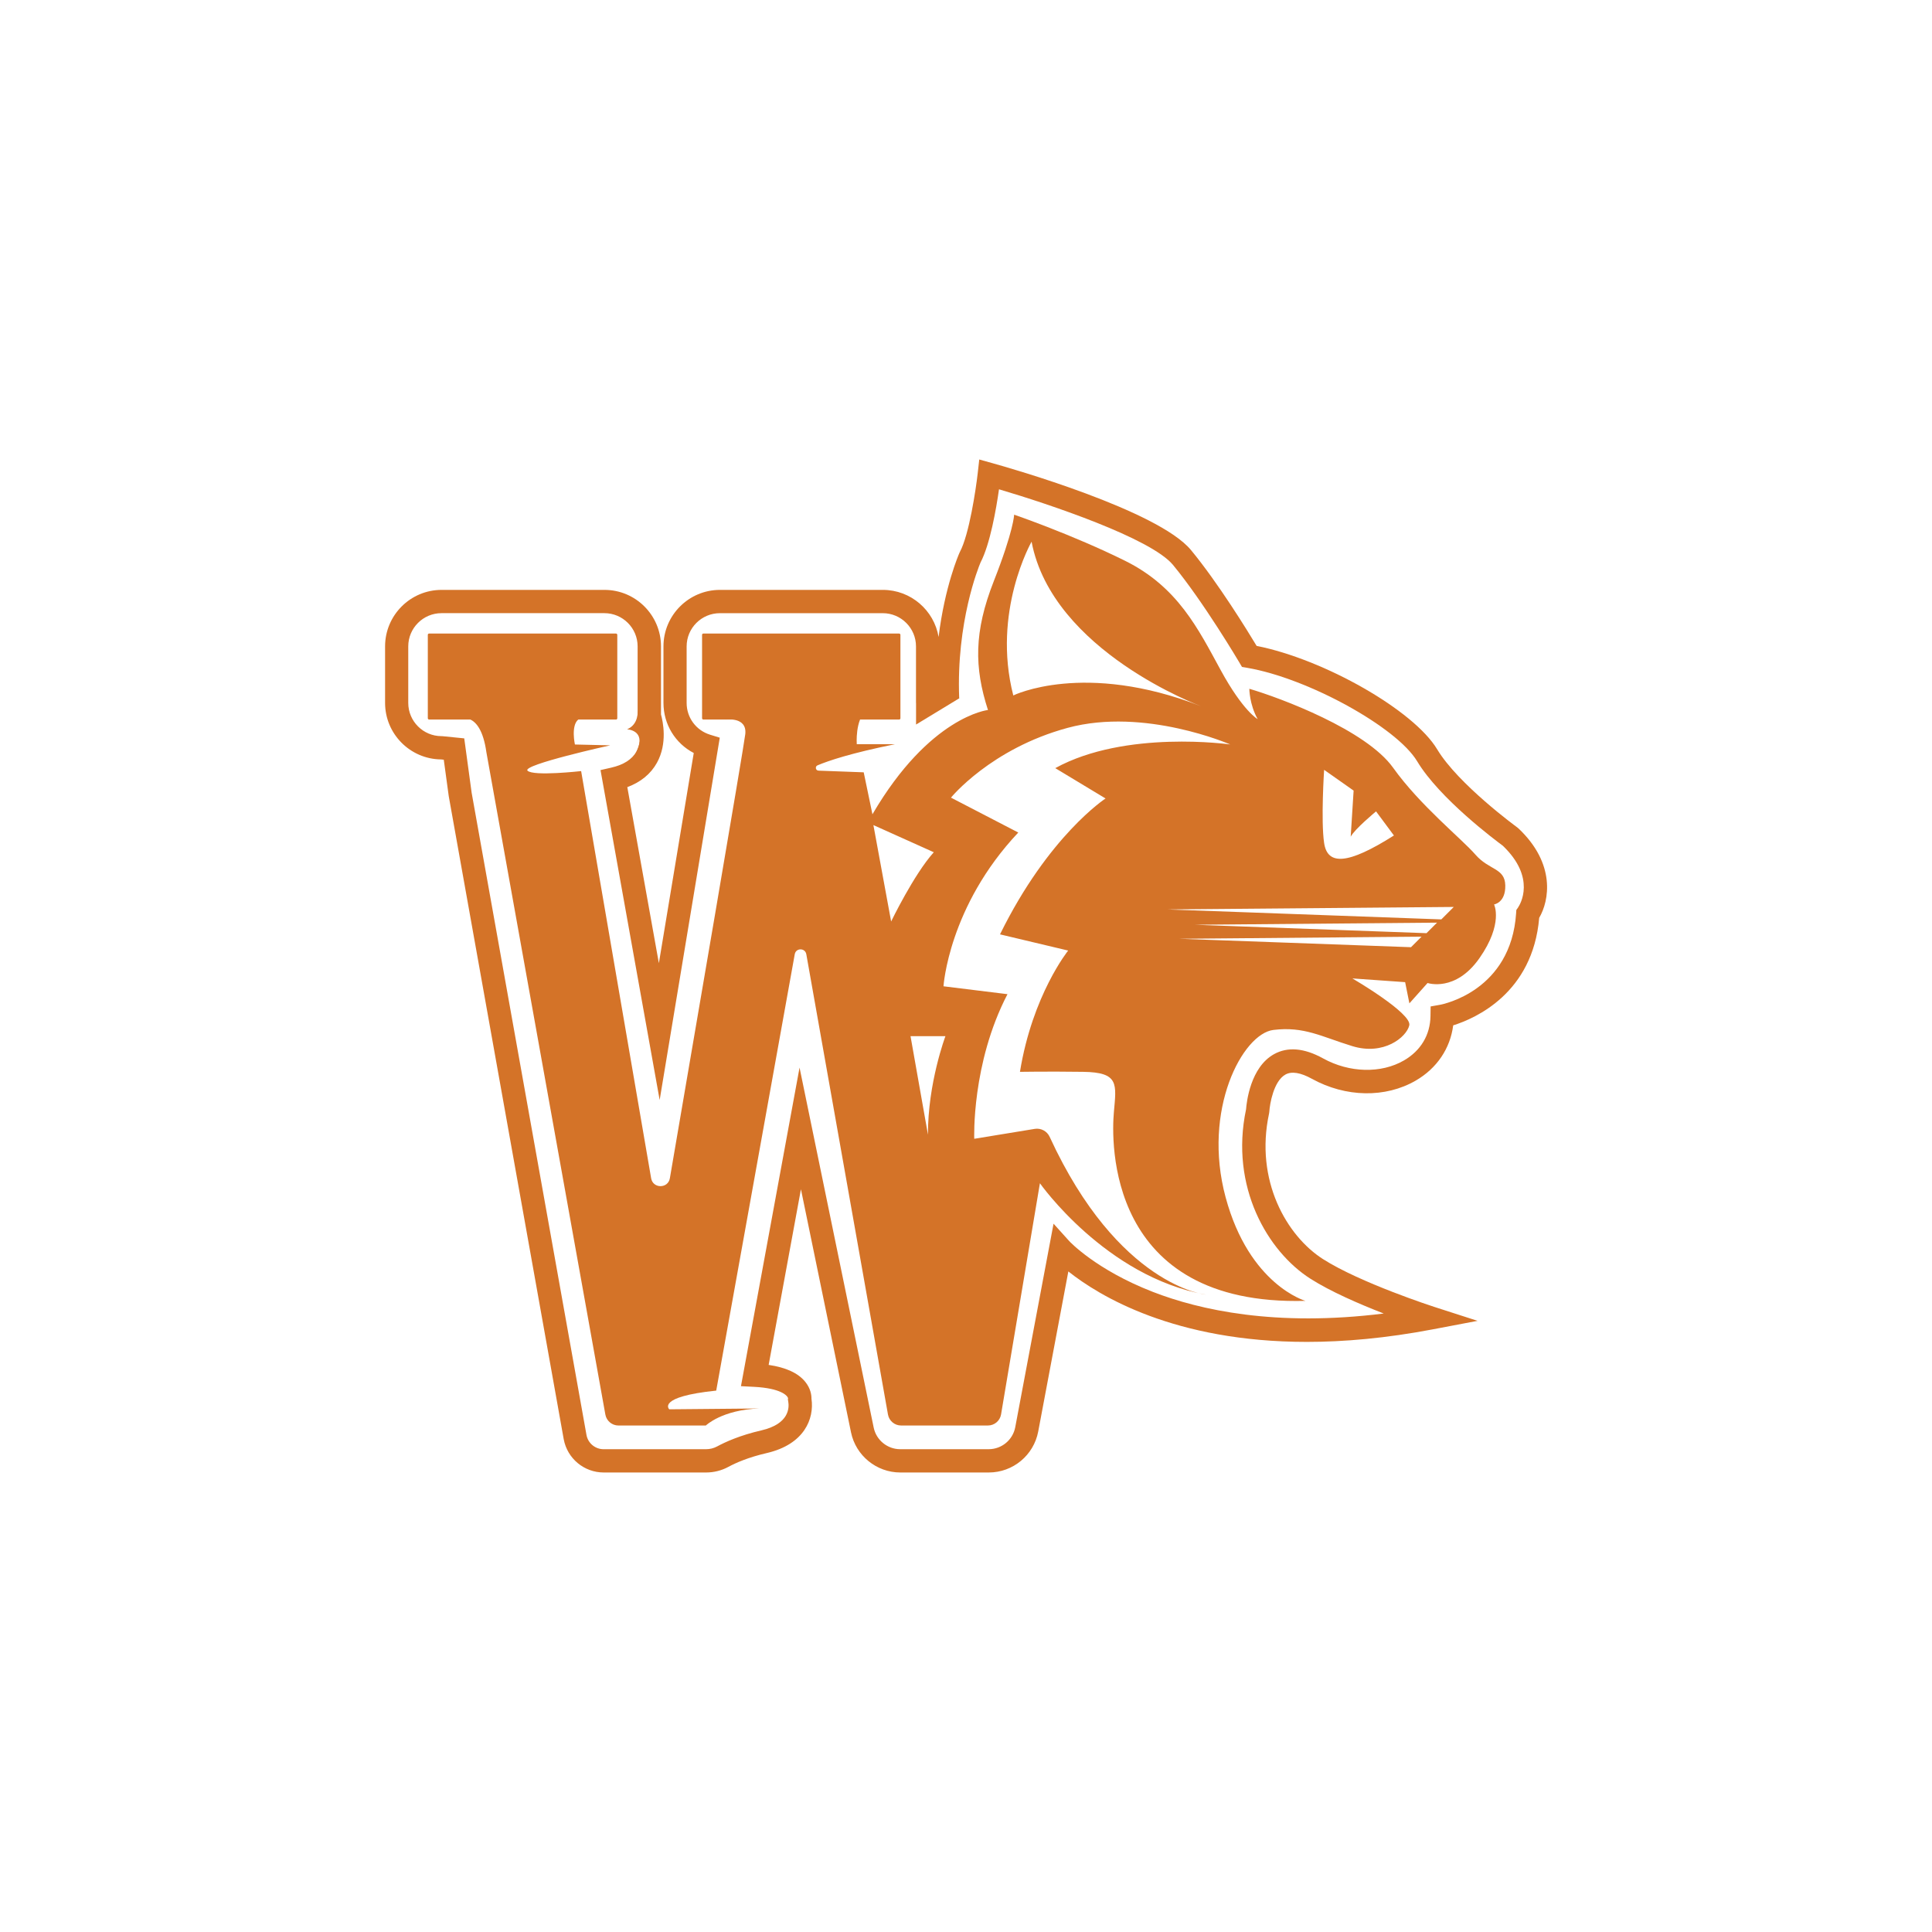
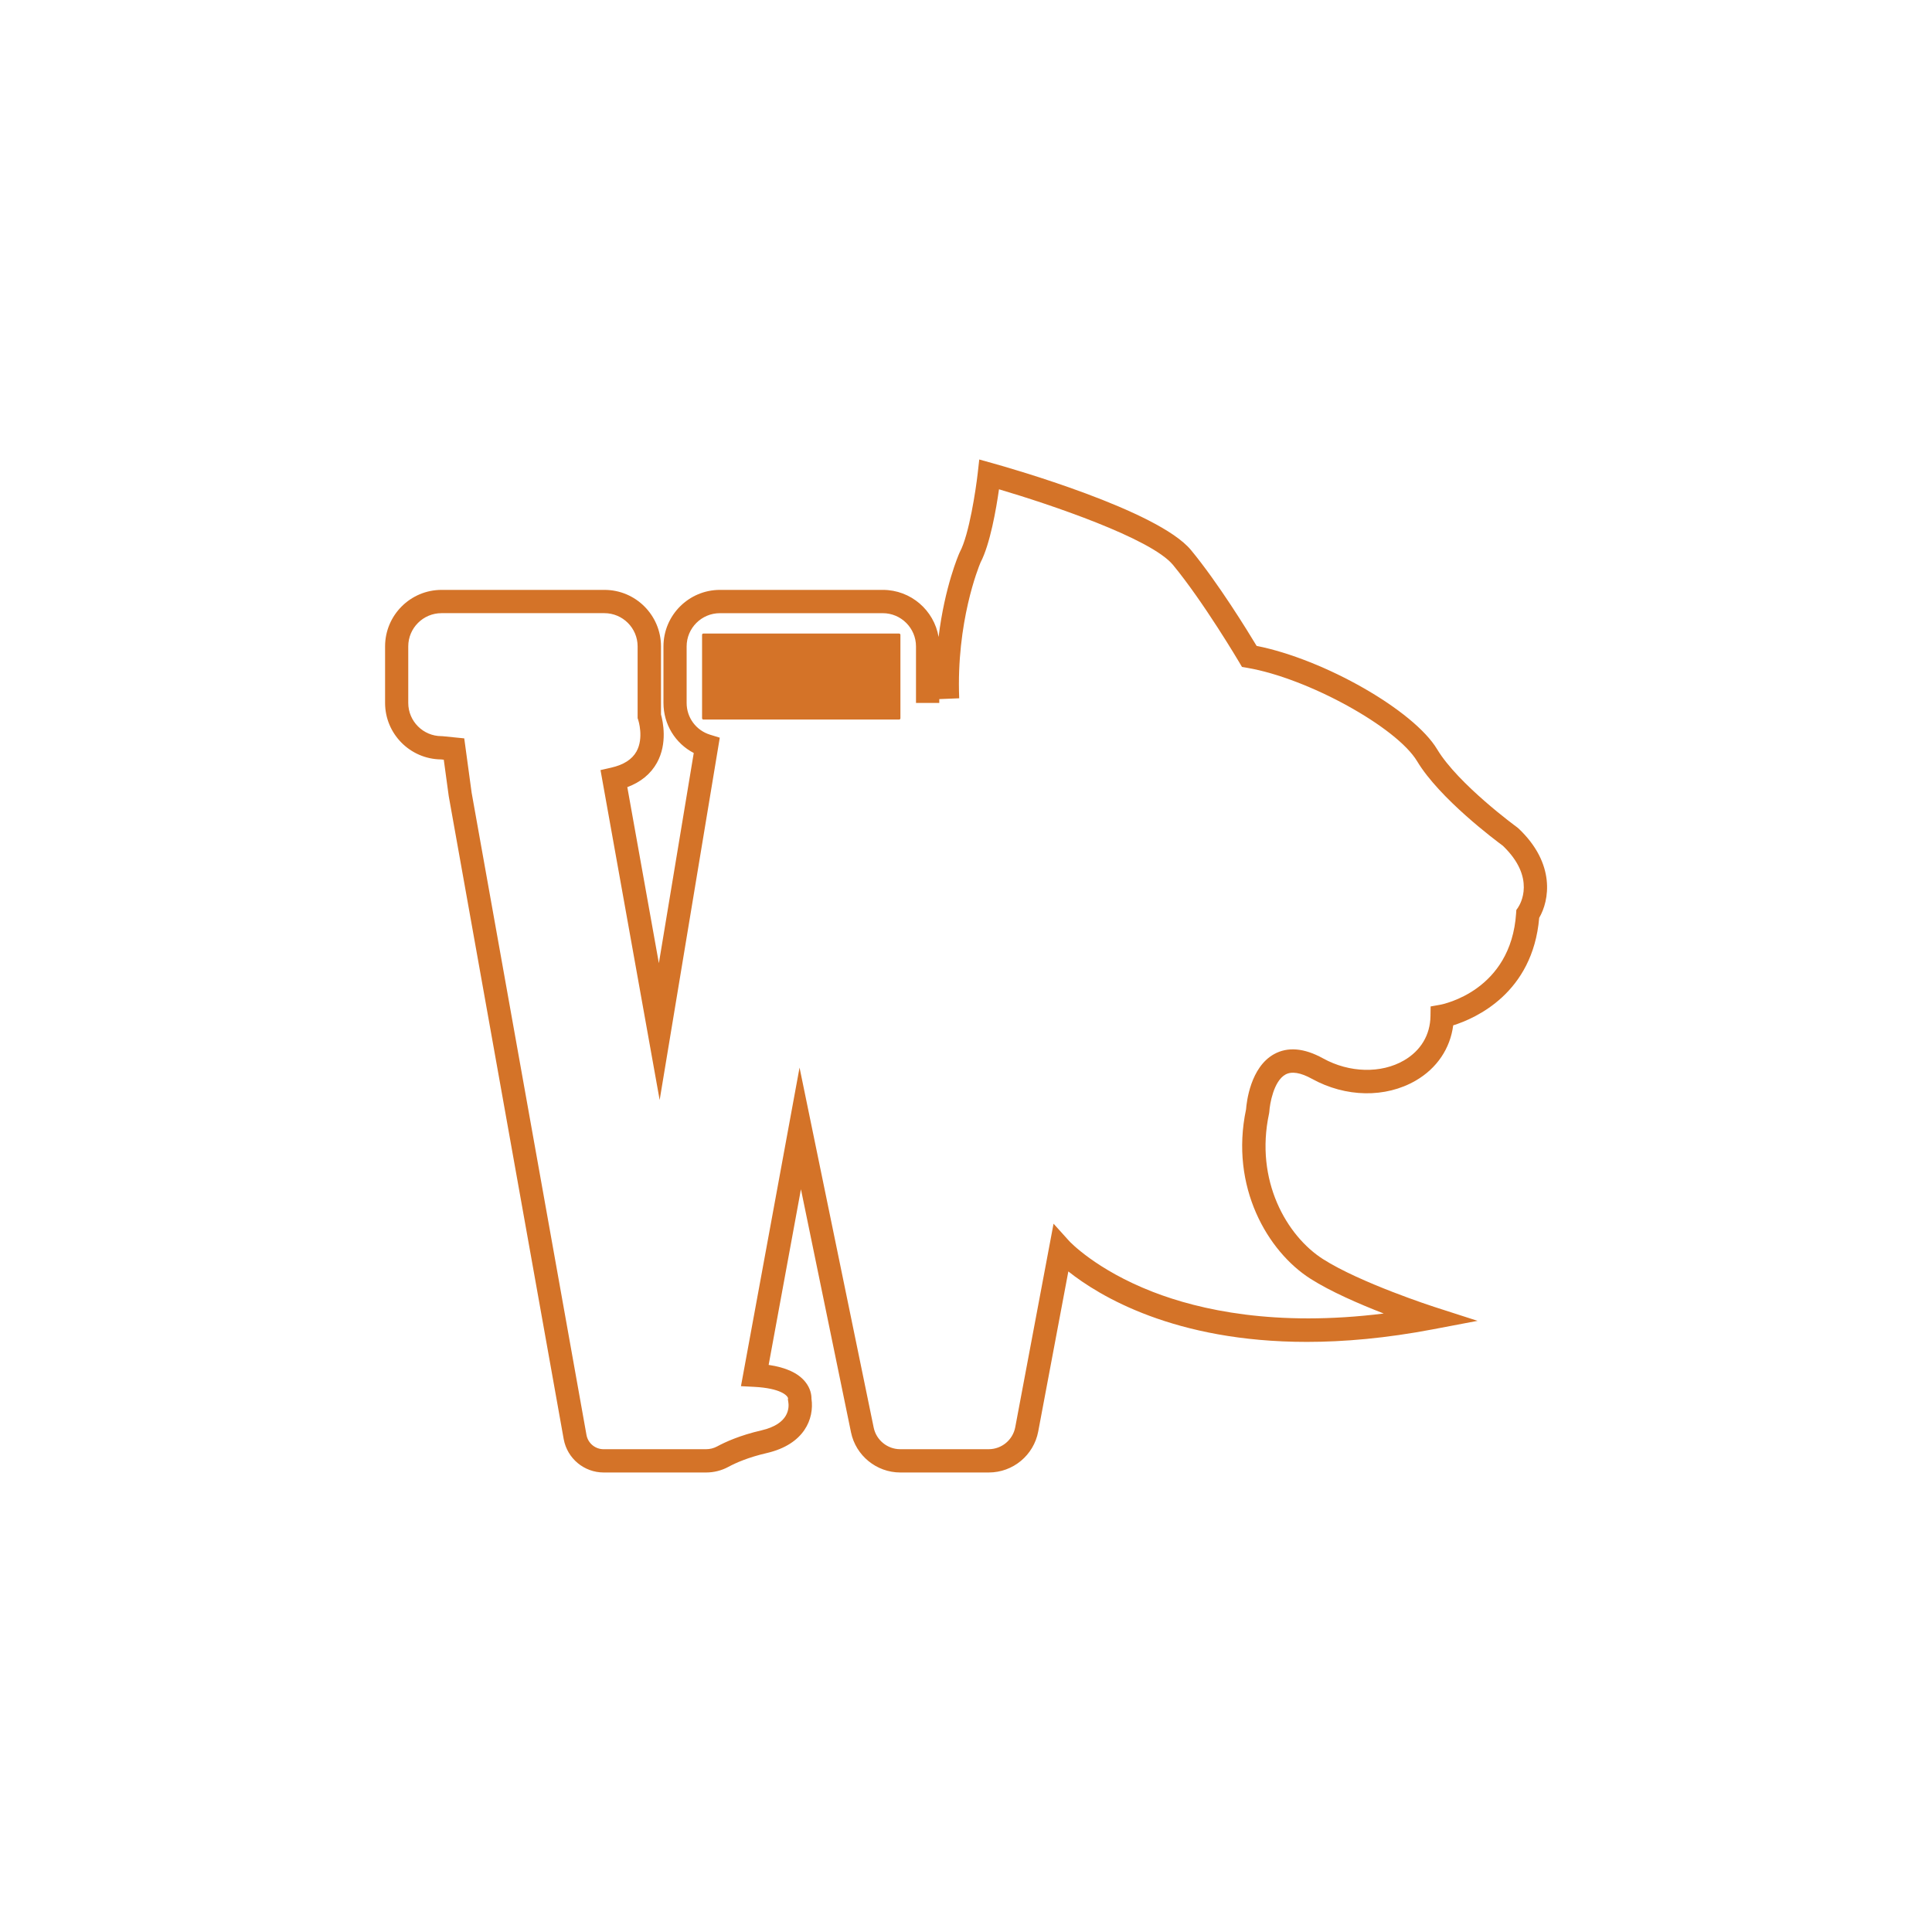
<svg xmlns="http://www.w3.org/2000/svg" id="Laag_1" viewBox="0 0 1080 1080">
  <defs>
    <style>.cls-1{fill:#d47328;}</style>
  </defs>
  <path class="cls-1" d="M848.72,463l-.64-.53c-.33-.24-32.99-24.1-44.7-43.61-13.09-21.82-63.19-50.32-100.92-57.8-5.05-8.39-21.54-35.22-36.69-53.57-18.42-22.3-101.59-45.96-111.01-48.58l-7.35-2.05-.85,7.59c-1.01,8.96-4.77,34.36-9.99,44.11l-.21.44c-.45,1.01-8.26,18.96-11.68,47.08-2.51-14.92-15.53-26.33-31.15-26.33h-91.06c-17.42,0-31.59,14.17-31.59,31.59v31.59c0,11.99,6.61,22.64,16.93,28l-19.5,117.5-17.64-98.42c7.53-2.81,13.08-7.37,16.55-13.6,6.04-10.87,3.34-23.2,2.28-27v-38.07c0-17.42-14.17-31.59-31.59-31.59h-91.06c-17.42,0-31.59,14.17-31.59,31.59v31.59c0,17.3,13.99,31.4,31.25,31.59l1.56.16,2.78,20.39,64.27,359.47c2,10.77,11.4,18.59,22.36,18.59h57.2c4.37,0,8.67-1.08,12.44-3.12,4.08-2.21,11.12-5.35,21.46-7.73,21.09-4.87,26.66-19.24,25.04-30.4.02-2-.45-5.71-3.52-9.48-3.95-4.86-10.81-8.01-20.42-9.41l18.05-98.19,27.99,135.89c2.68,13.01,14.26,22.44,27.54,22.44h49.48c13.51,0,25.13-9.64,27.63-22.91l16.84-89.48c17.19,13.67,59.36,39.39,133.3,39.39,20.88,0,44.31-2.05,70.4-7.01l25.05-4.76-24.27-7.82c-.41-.13-41.27-13.38-62.14-26.7-20.19-12.89-38.23-43.86-30.13-81.41l.14-1c.24-4.23,2.41-17.11,9.02-20.76,3.47-1.92,8.45-1.11,14.79,2.39,18.89,10.43,41.13,10.81,58.05.99,11.82-6.86,19.26-17.93,20.93-30.87,12.53-3.94,44.48-18.03,48.07-60.1,5.62-9.56,9.41-30.21-11.66-50.06ZM848.69,507.19l-1.05,1.49-.12,1.82c-2.86,43.37-40.9,50.87-42.5,51.17l-5.29.94-.08,5.37c-.15,10.54-5.41,19.35-14.81,24.8-12.79,7.43-30.55,6.98-45.23-1.13-10.52-5.81-19.73-6.61-27.38-2.39-13.24,7.31-15.37,26.8-15.68,30.88-9.16,43.42,12.16,79.47,35.94,94.65,11.35,7.25,27.59,14.26,41.02,19.47-60.43,7.57-103-1.97-129.06-12.09-31.86-12.37-46.59-28.23-46.72-28.37l-8.79-9.75-21.41,113.75c-1.34,7.13-7.59,12.31-14.85,12.31h-49.48c-7.13,0-13.36-5.07-14.8-12.06l-41.45-201.26-32.75,178.09,7.4.38c14.74.76,18.64,4.85,18.93,6.4l-.1.65.19,1.06c.65,3.69.49,12.64-15.04,16.23-11.76,2.71-19.94,6.38-24.72,8.97-1.87,1.01-4.04,1.55-6.25,1.55h-57.2c-4.69,0-8.71-3.35-9.56-7.92l-64.2-359.03-4.14-30.42-12.07-1.21-.65-.03c-10.25,0-18.58-8.34-18.58-18.58v-31.59c0-10.25,8.34-18.58,18.58-18.58h91.06c10.25,0,18.58,8.34,18.58,18.58v40.11l.35,1.03c.03.1,3.25,9.99-.99,17.61-2.45,4.41-7.18,7.44-14.05,9.01l-6.05,1.38,33.06,184.43,33.61-202.54-5.43-1.67c-7.83-2.42-13.1-9.55-13.1-17.76v-31.59c0-10.25,8.34-18.58,18.58-18.58h91.06c10.25,0,18.58,8.34,18.58,18.58v31.59h13.01v-2.14l11.14-.45c-1.7-42.52,10.82-73.32,11.92-75.91,5.36-10.23,8.76-29.92,10.33-40.92,28.38,8.38,84.99,27.42,97.25,42.26,17.11,20.72,36.84,54.11,37.04,54.44l1.53,2.6,2.98.51c33.78,5.78,83.47,33.11,94.94,52.22,12.52,20.87,43.96,44.32,47.86,47.19,18.82,17.97,9.69,32.86,8.61,34.45Z" />
-   <path class="cls-1" d="M356.45,397.12s.81,7.78-5.92,10.57c0,0,10.75.44,5.55,11.89-5.2,11.45,5.71-4.34,5.71-4.34l-5.34-18.12Z" />
-   <polygon class="cls-1" points="512.08 392.94 512.08 405.02 536.24 390.35 528.81 376.99 512.08 392.94" />
-   <rect class="cls-1" x="239.15" y="354.15" width="105.92" height="48.08" rx=".72" ry=".72" />
  <rect class="cls-1" x="392.46" y="354.15" width="110.88" height="48.08" rx=".72" ry=".72" />
-   <path class="cls-1" d="M275.62,374.59s27.64-6.74,29.27-5.34c1.63,1.39,19.74,16.26,20.67,18.82.93,2.56,1.86,10.69-2.32,14.17-4.18,3.48-1.86,13.94-1.86,13.94l19.74.46s-49.48,10.92-46.23,14.17c3.25,3.25,29.97.23,29.97.23l39.13,227.61c1.01,5.88,9.46,5.89,10.47,0,12.14-70.66,41.23-240.38,42.15-248.22,1.16-9.92-10.92-8.2-10.92-8.2l2.56-12.31,63.88-3.72s18.35,5.57,12.08,10.92c-6.27,5.34-5.27,18.89-5.27,18.89h21.37c-24.64,5-37.2,9.23-43.31,11.82-1.52.64-1.09,2.9.56,2.96l25.26.94,4.88,23.46c32.06-54.82,64.58-58.3,64.58-58.3-7.67-23.69-7.9-43.67,3.25-72.01,11.15-28.34,11.38-37.17,11.38-37.17,0,0,32.52,11.15,62.02,25.78,29.5,14.63,40.88,38.1,53.43,61.09,12.54,23,20.67,27.41,20.67,27.41-4.65-8.36-4.65-16.96-4.65-16.96,17.42,5.11,65.27,23,80.37,44.13,15.1,21.14,38.33,39.72,45.99,48.55,7.67,8.83,16.49,7.43,16.72,17.19.23,9.76-6.27,10.69-6.27,10.69,0,0,5.34,10.69-8.13,29.97-13.47,19.28-29.04,13.94-29.04,13.94l-10.16,11.38-2.38-11.85-29.5-2.09s33.45,19.51,31.82,26.25c-1.63,6.74-14.4,16.96-31.82,11.61-17.42-5.34-26.95-11.15-44.13-9.06-17.19,2.09-39.95,44.6-26.71,93.61,13.24,49.01,44.6,57.84,44.6,57.84-111.5,3.02-108.48-89.66-107.08-105.46,1.39-15.8,3.02-22.3-17.19-22.57-20.21-.27-35.31,0-35.31,0,6.97-43.01,26.95-67.79,26.95-67.79l-38.1-9.06c27.18-55.28,59-75.96,59-75.96l-28.11-16.96c39.26-21.6,97.79-13.24,97.79-13.24,0,0-47.85-20.91-90.82-9.29-42.97,11.61-65.27,39.02-65.27,39.02l37.63,19.51c-39.02,41.35-41.81,85.95-41.81,85.95l35.77,4.41c-20.21,38.79-18.58,80.84-18.58,80.84l33.82-5.54c3.45-.56,6.86,1.25,8.32,4.42,38.45,83.54,87.25,88.22,87.25,88.22-55.98-9.99-92.68-62.25-92.68-62.25l-21.72,129.22c-.6,3.58-3.7,6.2-7.33,6.2h-48.57c-3.6,0-6.69-2.59-7.32-6.13l-45.65-257.32c-.64-3.61-5.81-3.61-6.46,0l-43.9,243.95c-33.68,3.48-26.25,10.45-26.25,10.45l50.41-.46c-20.91.7-29.97,9.52-29.97,9.52h-48.84c-3.6,0-6.68-2.58-7.32-6.12l-66.5-370.19c-3.48-24.85-16.03-18.35-16.03-18.35l19.74-27.64ZM488.24,461.23l9.91,53.89s12.7-26.33,23.85-38.71l-33.76-15.18ZM518.74,634.36c-.15-28.8,9.76-55.13,9.76-55.13h-19.51l9.76,55.13ZM756.68,441.95l-16.49-11.61s-1.86,28.34,0,40.88c1.86,12.54,13.01,12.31,39.02-4.18l-9.99-13.47s-12.08,9.99-14.17,14.17l1.63-25.78ZM805.7,513.96l6.97-6.97-160.05,1.39,153.08,5.57ZM797.42,521.65l5.89-5.89-135.32,1.18,129.43,4.71ZM788.77,529.49l5.89-5.89-135.32,1.18,129.43,4.71ZM576.66,302.81s-22.3,39.02-10.22,85.95c0,0,39.49-19.51,104.99,6.04,0,0-83.16-30.66-94.77-91.99Z" />
</svg>